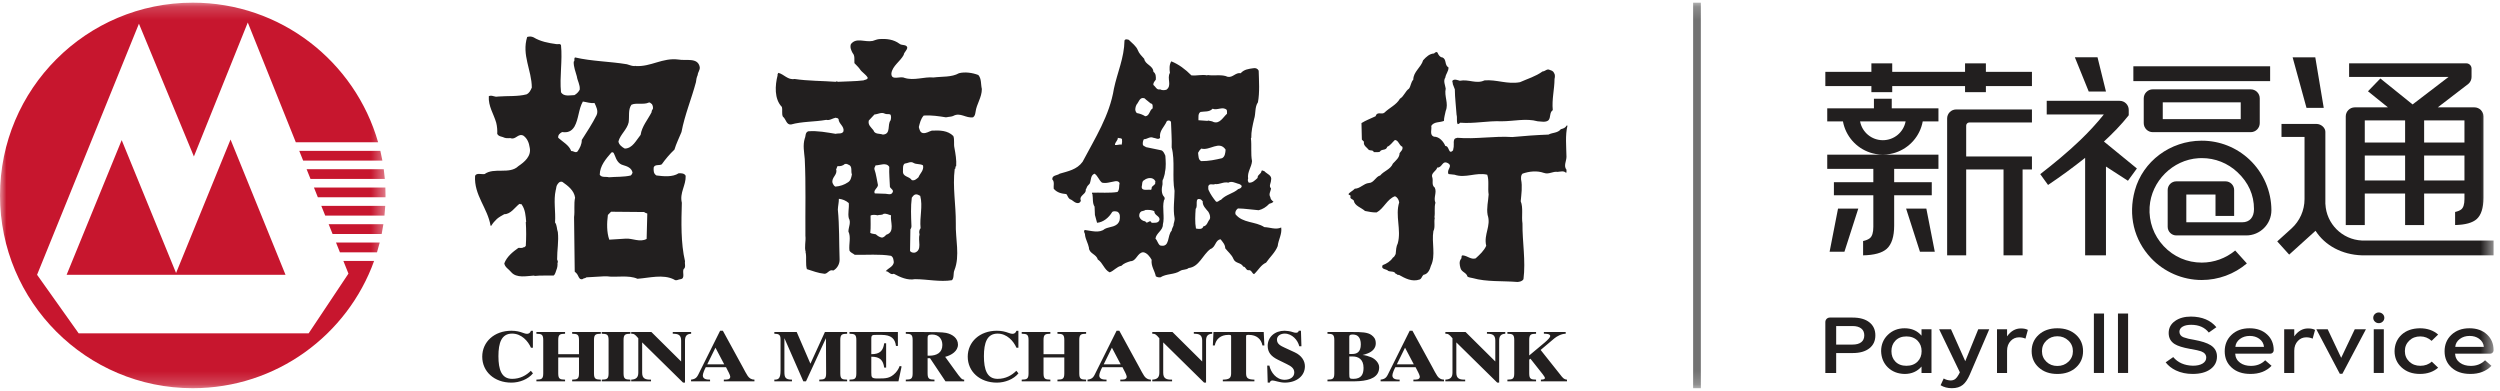
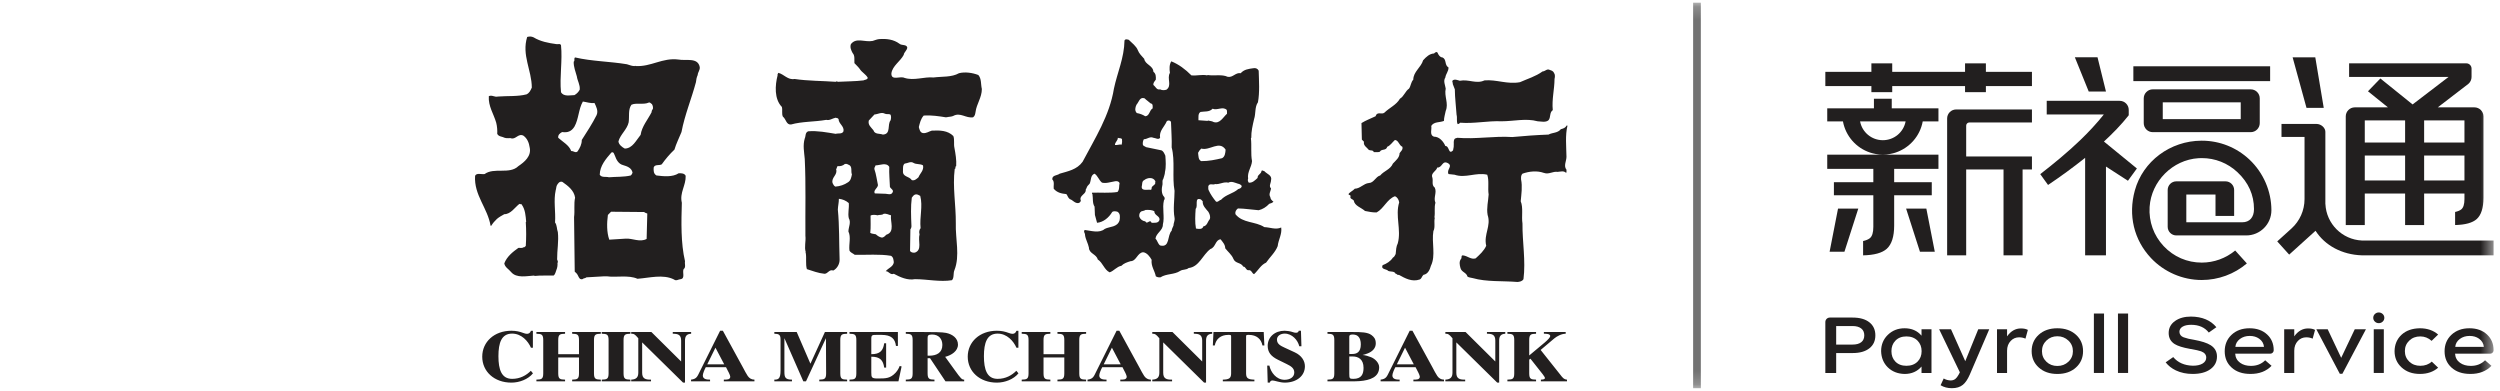
<svg xmlns="http://www.w3.org/2000/svg" xmlns:xlink="http://www.w3.org/1999/xlink" width="192px" height="30px" viewBox="0 0 192 30" version="1.1">
  <title>logo_black</title>
  <defs>
    <polygon id="path-1" points="8.21917808e-05 0.186 29.609 0.186 29.609 29.795 8.21917808e-05 29.795" />
    <polygon id="path-3" points="0 29.795 191.507 29.795 191.507 0.186 0 0.186" />
  </defs>
  <g id="初定稿" stroke="none" stroke-width="1" fill="none" fill-rule="evenodd">
    <g id="标准版本" transform="translate(-360, -18)">
      <g id="导航-白" transform="translate(360, 17)">
        <g id="logo_black" transform="translate(-0, 1.019)">
          <g transform="translate(0, 0)">
            <g id="编组" transform="translate(0, 0)">
              <mask id="mask-2" fill="white">
                <use xlink:href="#path-1" />
              </mask>
              <g id="Clip-2" />
-               <path d="M9.346,10.742 L5.117,21.084 L21.927,21.084 L17.706,10.697 L13.522,20.948 L9.346,10.742 Z M25.806,18.609 L29.163,18.609 C29.1,18.862 29.03,19.112 28.954,19.359 L26.106,19.359 L25.806,18.609 Z M25.241,17.2 L29.445,17.2 C29.407,17.453 29.363,17.703 29.313,17.95 L25.541,17.95 L25.241,17.2 Z M24.676,15.792 L29.587,15.792 C29.574,16.043 29.554,16.294 29.528,16.54 L24.977,16.54 L24.676,15.792 Z M24.111,14.384 L29.597,14.384 C29.604,14.585 29.609,14.787 29.609,14.99 L29.608,15.132 L24.411,15.132 L24.111,14.384 Z M23.547,12.975 L29.473,12.975 C29.507,13.223 29.534,13.473 29.555,13.724 L23.847,13.724 L23.547,12.975 Z M22.982,11.567 L29.211,11.567 C29.269,11.814 29.322,12.064 29.368,12.315 L23.282,12.315 L22.982,11.567 Z M8.21917808e-05,14.99 C8.21917808e-05,6.814 6.628,0.186 14.805,0.186 C21.565,0.186 27.266,4.716 29.039,10.907 L22.718,10.907 L19.03,1.709 L14.891,11.998 L10.67,1.801 L2.847,21.084 L6.04,25.579 L23.705,25.579 L26.761,20.994 L26.37,20.019 L28.733,20.019 C26.675,25.718 21.216,29.795 14.805,29.795 C6.628,29.795 8.21917808e-05,23.167 8.21917808e-05,14.99 L8.21917808e-05,14.99 Z" id="Fill-1" fill="#C7162E" mask="url(#mask-2)" />
            </g>
            <path d="M42.735,3.37 C42.854,3.399 43.017,3.301 43.085,3.451 C43.209,4.639 42.967,5.88 43.085,7.061 C43.288,7.424 43.772,7.291 44.116,7.286 C44.291,7.188 44.426,7.05 44.522,6.872 C44.562,6.482 44.347,6.2 44.302,5.85 C44.206,5.478 44.049,5.139 44.06,4.72 C44.178,4.644 44.049,4.467 44.167,4.392 C45.44,4.691 46.838,4.697 48.145,4.915 C48.326,4.96 48.489,5.047 48.686,5.053 C48.754,5.081 48.765,4.995 48.821,5.053 C50.005,5.122 50.872,4.398 52.095,4.553 C52.676,4.668 53.594,4.364 53.741,5.133 C53.769,5.374 53.594,5.517 53.583,5.741 C53.504,5.914 53.465,6.097 53.448,6.293 C53.104,7.579 52.591,8.795 52.338,10.122 C52.157,10.575 51.932,11.006 51.797,11.471 C51.436,11.81 51.104,12.206 50.822,12.602 C50.625,12.716 50.287,12.579 50.202,12.848 C50.191,13.09 50.185,13.319 50.416,13.457 C50.968,13.526 51.656,13.595 52.118,13.29 C52.332,13.273 52.58,13.296 52.659,13.486 C52.687,14.226 52.18,14.777 52.365,15.552 C52.321,17.034 52.282,18.647 52.608,20.041 C52.569,20.243 52.699,20.513 52.501,20.651 C52.388,20.892 52.636,21.357 52.282,21.42 C52.112,21.424 51.932,21.586 51.769,21.448 C50.929,21.018 49.858,21.328 48.957,21.391 C48.275,21.081 47.3,21.306 46.602,21.201 C46.568,21.213 46.477,21.19 46.416,21.201 L45.035,21.281 C44.95,21.368 44.815,21.334 44.736,21.42 C44.437,21.501 44.437,21.098 44.251,20.949 L44.139,20.841 L44.088,16.654 C44.156,16.173 44.06,15.627 44.167,15.162 C44.088,14.606 43.632,14.261 43.192,13.951 C42.978,13.871 42.837,14.082 42.764,14.226 C42.713,14.336 42.719,14.473 42.679,14.588 C42.499,15.38 42.685,16.225 42.628,17.068 C42.787,17.274 42.753,17.567 42.843,17.809 C42.922,18.515 42.781,19.192 42.787,19.904 C42.815,19.984 42.883,20.094 42.815,20.18 C42.831,20.34 42.803,20.546 42.735,20.702 C42.668,20.851 42.662,21.029 42.516,21.144 C42.065,21.156 41.53,21.121 41.056,21.174 L41.029,21.144 C40.454,21.174 39.67,21.374 39.248,20.869 C39.073,20.651 38.775,20.507 38.73,20.208 C38.926,19.692 39.372,19.33 39.811,19.02 C39.941,19.003 40.099,19.066 40.194,18.969 C40.284,19.014 40.313,18.893 40.38,18.881 C40.42,18.285 40.42,17.636 40.38,17.04 L40.409,17.011 C40.369,16.552 40.341,16.087 40.082,15.713 C40.053,15.61 39.941,15.696 39.896,15.633 C39.535,15.914 39.225,16.431 38.73,16.431 C38.538,16.54 38.34,16.642 38.166,16.792 C37.991,16.954 37.845,17.125 37.732,17.316 L37.675,17.316 C37.456,15.966 36.391,14.967 36.486,13.486 C36.6,13.233 36.971,13.388 37.219,13.348 C37.946,12.814 39.135,13.399 39.811,12.739 C40.273,12.429 40.831,11.97 40.679,11.304 C40.628,10.954 40.499,10.615 40.194,10.397 C39.794,10.196 39.597,10.742 39.219,10.592 C39.101,10.58 38.893,10.615 38.757,10.563 C38.572,10.46 38.301,10.489 38.188,10.26 C38.205,9.99 38.177,9.674 38.109,9.405 C37.918,8.727 37.49,8.147 37.541,7.366 C37.794,7.251 37.98,7.464 38.245,7.395 C38.977,7.337 39.755,7.406 40.437,7.228 C40.668,7.114 40.747,6.924 40.843,6.706 C40.837,5.363 40.053,4.209 40.487,2.82 C40.668,2.768 40.814,2.774 40.977,2.848 C41.502,3.17 42.111,3.284 42.735,3.37 L42.735,3.37 Z M69.079,3.341 C69.254,3.491 69.609,3.376 69.677,3.618 C69.677,3.847 69.428,3.979 69.405,4.197 C69.147,4.691 68.544,5.035 68.46,5.604 C68.425,6.217 69.141,5.798 69.457,5.96 C70.207,6.2 70.955,5.862 71.699,5.931 C72.359,5.845 73.085,5.925 73.649,5.604 C74.111,5.483 74.691,5.569 75.136,5.741 C75.39,6.029 75.317,6.459 75.406,6.815 C75.406,7.475 75.001,7.958 74.922,8.577 C74.895,8.733 74.878,8.887 74.731,8.991 C74.179,9.077 73.756,8.588 73.215,8.881 C73.103,8.939 72.961,8.939 72.838,8.962 C72.809,8.962 72.776,8.956 72.759,8.991 C72.724,8.921 72.697,9.025 72.646,8.991 C72.099,8.904 71.547,8.818 70.944,8.853 C70.712,9.106 70.646,9.422 70.566,9.737 C70.612,9.921 70.662,10.167 70.888,10.202 C71.152,10.231 71.339,10.075 71.564,10.013 C72.184,9.984 72.781,9.995 73.215,10.426 C73.322,10.695 73.232,11.046 73.3,11.333 C73.383,11.787 73.468,12.269 73.435,12.739 C73.316,12.78 73.44,12.923 73.322,12.958 C73.148,14.33 73.418,15.713 73.406,17.12 C73.368,18.325 73.74,19.628 73.3,20.731 C73.192,20.972 73.294,21.323 73.108,21.501 C72.189,21.65 71.226,21.424 70.267,21.42 C69.694,21.528 69.135,21.27 68.645,21.007 C68.363,21.127 68.262,20.799 68.025,20.811 C68.205,20.569 68.606,20.472 68.645,20.121 C68.616,19.944 68.623,19.744 68.431,19.628 C67.552,19.479 66.571,19.571 65.641,19.548 C65.506,19.432 65.32,19.394 65.236,19.216 C65.18,18.711 65.371,18.199 65.157,17.756 C65.168,17.413 65.377,17.057 65.186,16.735 C65.101,16.35 65.224,15.983 65.186,15.576 C64.965,15.386 64.712,15.278 64.425,15.248 C64.431,15.501 64.357,15.794 64.346,16.076 C64.469,17.316 64.436,18.623 64.481,19.904 C64.492,20.26 64.289,20.603 63.996,20.759 C63.686,20.639 63.579,21.012 63.32,21.007 C62.835,20.961 62.407,20.788 61.968,20.651 C61.855,20.271 61.951,19.807 61.883,19.411 L61.855,19.382 L61.883,19.353 C61.753,18.946 61.906,18.526 61.855,18.084 C61.838,16.121 61.9,14.157 61.805,12.188 C61.759,11.649 61.647,11.144 61.805,10.615 C61.894,10.437 61.821,10.156 62.075,10.064 C62.796,10.007 63.495,10.151 64.182,10.26 C64.385,10.196 64.673,10.3 64.78,10.064 C64.852,9.668 64.408,9.49 64.402,9.129 C64.352,9.031 64.255,9.06 64.182,9.02 C63.934,9.066 63.714,9.255 63.455,9.186 C62.565,9.346 61.602,9.301 60.75,9.542 C60.379,9.576 60.373,9.123 60.125,8.939 C60.018,8.721 60.114,8.422 60.046,8.192 C59.454,7.584 59.522,6.533 59.719,5.77 C59.702,5.689 59.742,5.632 59.776,5.575 C60.209,5.678 60.503,6.143 61.021,6.046 C62.041,6.2 63.162,6.189 64.182,6.264 C64.222,6.217 64.306,6.229 64.346,6.264 C65.004,6.224 65.676,6.235 66.317,6.155 C66.431,6.086 66.599,6.126 66.645,5.96 C66.504,5.678 66.188,5.546 66.024,5.271 C65.912,5.116 65.754,4.977 65.619,4.829 C65.602,4.564 65.67,4.255 65.484,4.059 C65.377,3.858 65.259,3.623 65.349,3.37 C65.766,2.831 66.413,3.244 67.021,3.124 C67.185,3.077 67.332,3.003 67.513,2.985 C68.105,2.94 68.639,3.014 69.079,3.341 L69.079,3.341 Z M87.388,3.841 C87.477,4.088 87.691,4.289 87.877,4.501 C87.945,4.949 88.553,5.001 88.582,5.494 C88.778,5.638 88.778,5.862 88.767,6.097 C88.677,6.224 88.553,6.339 88.582,6.51 C88.767,6.648 88.824,6.906 89.094,6.844 C89.252,6.924 89.41,6.918 89.579,6.872 C90.035,6.551 89.596,6.006 89.85,5.575 C89.804,5.282 89.798,4.932 89.956,4.691 C90.525,4.92 91.033,5.299 91.5,5.77 C91.956,5.81 92.312,5.684 92.718,5.77 L92.745,5.741 C93.241,5.827 93.839,5.667 94.284,5.88 C94.689,5.96 94.886,5.529 95.286,5.604 C95.547,5.305 95.906,5.271 96.262,5.219 C96.436,5.185 96.594,5.253 96.667,5.409 C96.689,6.2 96.752,7.079 96.61,7.837 C96.353,8.198 96.454,8.716 96.313,9.129 C96.206,9.593 96.087,10.081 96.099,10.563 L96.07,10.592 C96.139,11.161 96.048,11.799 96.155,12.355 C96.12,12.831 95.777,13.181 95.856,13.703 C95.805,13.813 95.844,13.922 95.906,14.008 C96.194,14.037 96.38,13.831 96.583,13.647 C96.56,13.399 96.854,13.354 96.881,13.124 C96.915,13.004 97.028,13.124 97.1,13.124 C97.298,13.354 97.726,13.434 97.614,13.842 C97.608,14.042 97.428,14.273 97.614,14.45 C97.597,14.669 97.411,14.887 97.558,15.111 C97.574,15.282 97.682,15.386 97.8,15.467 C97.716,15.576 97.591,15.594 97.479,15.633 C97.242,15.886 96.972,16.052 96.667,16.126 C96.139,16.087 95.586,15.994 95.073,15.989 C94.926,16.103 94.843,16.242 94.882,16.431 C95.444,17.137 96.408,16.97 97.1,17.424 C97.53,17.436 97.981,17.647 98.397,17.453 C98.471,17.964 98.179,18.388 98.127,18.881 C97.946,19.359 97.513,19.744 97.236,20.151 C96.831,20.329 96.65,20.725 96.313,21.035 C96.155,20.995 96.12,20.702 95.906,20.731 C95.686,20.771 95.686,20.449 95.479,20.455 C95.304,20.117 94.87,20.243 94.718,19.847 C94.6,19.548 94.284,19.295 94.097,19.049 C94.097,18.767 93.906,18.572 93.743,18.36 C93.326,18.4 93.376,18.969 92.96,19.106 C92.362,19.548 92.097,20.478 91.286,20.565 C91.106,20.725 90.83,20.656 90.633,20.788 C90.188,21.087 89.573,20.984 89.122,21.281 C88.987,21.293 88.869,21.27 88.767,21.201 C88.682,20.765 88.385,20.426 88.446,19.933 C88.317,19.698 88.08,19.382 87.793,19.353 C87.342,19.388 87.285,20.037 86.823,20.041 C86.57,20.121 86.316,20.197 86.119,20.397 C85.776,20.449 85.544,20.788 85.222,20.897 C84.794,20.692 84.711,20.169 84.304,19.904 C84.208,19.496 83.634,19.462 83.629,18.997 C83.561,18.658 83.375,18.377 83.33,18.033 C83.346,17.878 83.178,17.786 83.307,17.642 C83.786,17.7 84.434,17.918 84.845,17.562 C85.234,17.361 85.81,17.453 85.984,16.902 C86.018,16.677 86.057,16.385 85.82,16.242 C85.702,16.207 85.516,16.173 85.415,16.265 C85.161,16.695 84.732,17.051 84.254,17.091 C84.198,16.891 84.141,16.689 84.09,16.488 L84.063,15.851 C83.887,15.587 83.955,15.208 83.899,14.887 C83.848,14.869 83.882,14.817 83.87,14.777 C84.49,14.76 85.206,14.823 85.82,14.726 C85.995,14.542 85.928,14.267 85.984,14.037 C85.854,13.768 85.477,13.957 85.251,13.979 C85.06,14.025 84.829,14.06 84.632,14.008 C84.383,13.801 84.322,13.492 84.063,13.319 C83.735,13.44 83.809,13.831 83.685,14.088 C83.577,14.198 83.465,14.301 83.442,14.45 C83.375,14.485 83.392,14.553 83.386,14.611 C83.369,14.916 82.856,15.008 83.008,15.386 C83.002,15.472 82.906,15.57 82.817,15.576 C82.546,15.61 82.377,15.328 82.169,15.278 C82.017,15.173 82,15.013 81.898,14.887 C81.533,14.852 81.182,14.783 80.924,14.473 C80.895,14.267 81.008,13.934 80.817,13.762 C80.788,13.423 81.194,13.469 81.386,13.319 C82.017,13.13 82.704,13.015 83.143,12.407 C84.096,10.598 85.218,8.858 85.55,6.786 C85.81,5.552 86.339,4.432 86.361,3.095 C86.418,2.951 86.592,3.014 86.688,3.038 C86.93,3.278 87.268,3.525 87.388,3.841 L87.388,3.841 Z M110.782,4.392 C111.121,4.547 110.919,4.977 111.245,5.162 C111.256,5.461 111.036,5.655 111.003,5.931 C110.822,6.196 110.992,6.516 111.031,6.786 C110.901,7.377 111.272,7.923 111.031,8.497 C110.986,8.755 110.896,8.991 110.896,9.266 C110.574,9.405 110.134,9.306 109.92,9.651 C109.983,9.898 109.758,10.357 110.134,10.478 C110.546,10.472 110.869,10.868 111.003,11.195 C111.324,11.178 111.228,11.907 111.594,11.528 C111.64,11.367 111.662,11.155 111.651,11.006 C111.644,10.891 111.64,10.685 111.758,10.615 L111.921,10.563 C113.352,10.685 114.721,10.414 116.143,10.506 C117.06,10.42 117.985,10.351 118.925,10.317 C119.23,10.151 119.624,10.213 119.872,9.904 C120.058,9.852 120.226,9.806 120.305,9.628 L120.384,9.628 C120.199,10.357 120.294,11.241 120.305,12.022 C120.305,12.355 120.064,12.716 120.305,13.015 C120.294,13.096 120.328,13.199 120.278,13.261 C120.098,13.072 119.861,13.164 119.629,13.181 C119.246,13.124 118.959,13.399 118.575,13.261 C118.041,13.072 117.443,13.136 116.926,13.319 C116.806,13.434 116.812,13.595 116.818,13.762 C116.931,14.301 116.84,14.898 116.791,15.438 C116.998,15.937 116.84,16.598 116.926,17.148 C116.913,18.589 117.184,19.979 117.003,21.42 C116.897,21.597 116.716,21.615 116.548,21.637 C115.398,21.54 114.176,21.644 113.11,21.34 C112.975,21.298 112.822,21.306 112.703,21.224 C112.62,20.897 112.253,20.897 112.163,20.565 C112.101,20.329 112.04,20.053 112.221,19.847 C112.282,19.749 112.186,19.565 112.383,19.599 C112.71,19.639 112.975,19.933 113.33,19.824 C113.656,19.525 113.966,19.244 114.141,18.859 C113.933,17.964 114.535,17.344 114.249,16.488 C114.153,15.948 114.3,15.438 114.328,14.916 C114.249,14.427 114.379,13.853 114.22,13.399 C113.364,13.193 112.558,13.692 111.708,13.399 L111.245,13.348 C111.071,13.004 111.594,12.751 111.216,12.522 C110.749,12.251 110.782,12.877 110.378,12.848 C110.327,13.107 109.87,13.273 109.999,13.595 C110.09,13.882 109.916,14.181 110.192,14.393 C110.371,14.777 110.067,15.162 110.242,15.552 C110.134,15.926 110.231,16.287 110.163,16.677 L110.192,16.707 C110.113,17.034 110.242,17.436 110.084,17.729 C109.937,18.618 110.282,19.611 109.893,20.397 C109.814,20.692 109.662,21.035 109.324,21.087 C109.193,21.197 109.193,21.38 109.025,21.448 C108.433,21.65 107.904,21.351 107.43,21.087 C107.318,21.144 107.284,20.995 107.187,21.007 C107.081,20.782 106.805,20.869 106.619,20.788 C106.484,20.622 106.027,20.692 106.185,20.346 C106.484,20.237 106.794,20.048 106.975,19.766 C107.064,19.732 107.143,19.594 107.187,19.491 C107.216,19.204 107.222,18.911 107.351,18.664 C107.633,17.619 107.137,16.552 107.458,15.524 C107.43,15.335 107.328,15.128 107.131,15.053 C106.534,15.266 106.269,16.006 105.729,16.293 C105.407,16.31 105.125,16.236 104.833,16.184 C104.545,15.92 104.032,15.794 103.971,15.386 C103.875,15.248 103.633,15.266 103.729,15.025 C103.689,14.939 103.576,14.973 103.564,14.887 C103.666,14.726 103.903,14.639 104.049,14.473 C104.466,14.468 104.725,14.071 105.131,14.037 C105.519,14.025 105.643,13.549 105.999,13.457 C106.298,13.096 106.783,13.004 106.975,12.544 C107.2,12.303 107.487,12.085 107.487,11.747 C107.571,11.609 107.774,11.477 107.7,11.252 C107.43,11.132 107.425,10.764 107.131,10.73 C106.935,10.902 106.771,11.167 106.54,11.252 C106.455,11.58 106.09,11.391 105.971,11.637 C105.835,11.689 105.66,11.654 105.508,11.666 C105.458,11.488 105.255,11.557 105.131,11.499 C104.995,11.315 104.68,11.161 104.753,10.868 L104.591,10.702 L104.561,9.433 C104.911,9.215 105.284,9.083 105.643,8.91 C105.762,8.508 106.117,8.807 106.32,8.635 C106.709,8.251 107.239,8.044 107.515,7.561 C107.825,7.383 107.926,6.976 108.214,6.786 C108.36,6.574 108.354,6.293 108.541,6.097 C108.541,5.494 109.143,5.15 109.295,4.611 C109.537,4.341 109.791,4.105 110.134,4.088 C110.209,4.025 110.315,3.91 110.406,4.031 C110.456,4.186 110.609,4.392 110.782,4.392 L110.782,4.392 Z M119.36,5.604 C119.443,5.718 119.421,5.914 119.388,6.046 C119.382,6.861 119.174,7.59 119.253,8.439 C118.981,8.629 119.117,8.991 118.925,9.215 C118.711,9.405 118.351,9.306 118.085,9.295 C117.202,9.048 116.249,9.295 115.329,9.295 C114.232,9.249 113.251,9.49 112.134,9.405 C112.084,9.473 112.023,9.508 111.949,9.513 C111.841,9.312 111.932,9.02 111.865,8.801 C111.826,8.147 111.735,7.51 111.731,6.844 C111.679,6.706 111.623,6.568 111.572,6.43 C111.594,6.333 111.515,6.276 111.544,6.184 C111.696,6.017 111.939,6.137 112.114,6.184 C112.794,6.046 113.387,6.453 114.006,6.155 C114.936,6.074 115.764,6.476 116.734,6.293 C117.32,6.029 117.933,5.856 118.469,5.467 C118.671,5.467 118.812,5.225 119.032,5.356 C119.174,5.397 119.298,5.448 119.36,5.604 L119.36,5.604 Z M88.446,7.946 C88.564,8.026 88.514,8.181 88.525,8.302 C88.265,8.451 88.294,8.887 87.956,8.91 C87.758,8.784 87.539,8.704 87.308,8.664 C87.128,8.48 87.184,8.233 87.28,8.026 C87.454,7.843 87.527,7.395 87.905,7.533 C88.063,7.693 88.198,7.762 88.362,7.917 L88.446,7.946 Z M45.655,7.888 C45.79,8.169 45.965,8.497 45.818,8.824 C45.491,9.479 45.08,10.098 44.68,10.73 C44.685,11.069 44.533,11.344 44.358,11.609 C44.201,11.758 44.043,11.563 43.868,11.58 C43.705,11.126 43.215,10.874 42.871,10.563 C42.843,10.34 43,10.213 43.17,10.122 C43.592,10.185 43.886,10.075 44.116,9.708 C44.449,9.117 44.426,8.371 44.764,7.779 C45.063,7.819 45.356,7.935 45.655,7.888 L45.655,7.888 Z M50.067,7.975 C50.129,8.078 50.162,8.192 50.146,8.331 C50.084,8.411 50.044,8.502 50.039,8.606 C49.745,9.18 49.295,9.685 49.199,10.34 C48.861,10.747 48.579,11.384 47.982,11.391 C47.785,11.292 47.514,11.081 47.497,10.839 C47.638,10.306 48.162,9.927 48.281,9.375 C48.348,8.927 48.224,8.394 48.494,8.026 C48.867,7.849 49.43,8.044 49.819,7.86 C49.937,7.819 49.983,7.935 50.067,7.975 L50.067,7.975 Z M94.205,8.411 C94.255,8.497 94.222,8.618 94.234,8.716 C93.929,8.991 93.676,9.513 93.202,9.352 C93.078,9.272 92.914,9.278 92.774,9.237 L92.745,9.266 L92.041,9.215 C92.053,9.02 91.985,8.698 92.205,8.577 C92.487,8.526 92.892,8.6 93.123,8.331 C93.501,8.48 93.879,8.136 94.205,8.411 L94.205,8.411 Z M68.375,8.773 C68.465,8.887 68.431,9.083 68.402,9.215 C68.121,9.548 68.454,10.282 67.806,10.317 C67.558,10.22 67.18,10.317 67.079,9.984 C66.904,9.76 66.639,9.576 66.724,9.237 L67.158,8.773 C67.428,8.755 67.698,8.566 67.968,8.716 C68.087,8.773 68.256,8.716 68.375,8.773 L68.375,8.773 Z M89.934,9.375 C89.951,10.024 90.007,10.679 89.984,11.304 C90.261,12.332 90.007,13.578 90.205,14.639 C90.205,15.294 90.08,16.035 90.205,16.707 C90.244,16.935 90.126,17.102 90.12,17.316 C90.074,17.441 89.99,17.556 89.984,17.7 C89.629,18.049 89.877,19.031 89.094,18.831 C88.919,18.704 88.897,18.463 88.74,18.308 C88.79,17.883 89.32,17.677 89.308,17.229 C89.461,16.626 89.241,15.966 89.393,15.357 C89.461,15.301 89.461,15.179 89.415,15.111 C89.173,14.875 89.207,14.45 89.28,14.146 C89.297,14.008 89.241,13.836 89.337,13.733 C89.382,13.549 89.466,13.382 89.471,13.181 C89.562,12.803 89.528,12.338 89.499,11.942 C89.426,11.787 89.37,11.609 89.201,11.528 C88.807,11.442 88.406,11.362 88.012,11.281 C87.933,11.207 87.804,11.212 87.77,11.086 C87.752,10.931 87.781,10.793 87.849,10.673 C88.109,10.679 88.3,10.437 88.582,10.563 C88.745,10.575 88.977,10.742 89.094,10.563 C89.004,10.03 89.432,9.72 89.607,9.295 C89.698,9.197 89.922,9.226 89.934,9.375 L89.934,9.375 Z M86.169,10.673 C86.186,10.833 86.181,10.937 86.147,11.086 C85.955,11.052 85.787,11.149 85.629,11.115 C85.623,10.896 85.86,10.782 85.849,10.563 C85.944,10.621 86.096,10.552 86.169,10.673 L86.169,10.673 Z M94.126,11.471 C94.109,11.729 94.076,12.016 93.855,12.13 C93.337,12.251 92.824,12.361 92.255,12.355 C92.018,12.257 92.047,11.953 92.012,11.717 C92.07,11.597 92.149,11.488 92.255,11.391 C92.914,11.58 93.636,10.742 94.126,11.471 L94.126,11.471 Z M47.226,11.942 C47.334,12.246 47.503,12.573 47.847,12.659 C48.151,12.751 48.5,12.86 48.579,13.233 C48.562,13.319 48.517,13.394 48.444,13.457 C47.92,13.583 47.323,13.549 46.764,13.595 C46.534,13.526 46.201,13.641 46.06,13.399 C46.072,12.711 46.534,12.183 46.956,11.694 C47.148,11.609 47.165,11.844 47.226,11.942 L47.226,11.942 Z M70.888,12.682 C70.972,13.072 70.657,13.29 70.539,13.595 C70.392,13.727 70.223,13.882 70.026,13.813 C69.812,13.492 69.305,13.589 69.349,13.096 C69.355,12.9 69.322,12.654 69.484,12.544 C69.71,12.526 69.935,12.344 70.161,12.493 C70.375,12.625 70.679,12.544 70.888,12.682 L70.888,12.682 Z M65.264,12.682 C65.462,12.854 65.332,13.164 65.428,13.371 C65.377,13.618 65.338,13.848 65.129,13.979 C64.842,14.175 64.52,14.284 64.154,14.313 C64.047,14.261 63.985,14.14 63.94,14.037 C63.827,13.589 64.362,13.423 64.21,12.958 C64.312,12.906 64.233,12.785 64.346,12.739 C64.526,12.762 64.74,12.711 64.887,12.573 C65.044,12.538 65.146,12.625 65.264,12.682 L65.264,12.682 Z M68.296,12.797 C68.273,13.325 68.329,13.824 68.346,14.336 C68.408,14.485 68.679,14.577 68.539,14.777 C68.431,14.973 68.177,14.875 68.025,14.863 L67.185,14.835 C67.044,14.6 67.405,14.433 67.428,14.198 C67.338,13.796 67.293,13.371 67.158,12.987 C67.123,12.86 67.214,12.785 67.243,12.682 C67.575,12.682 68.07,12.424 68.296,12.797 L68.296,12.797 Z M88.717,13.871 C88.705,13.905 88.778,13.951 88.717,13.979 C88.784,14.175 88.502,14.215 88.446,14.393 C88.441,14.456 88.458,14.524 88.39,14.559 C88.142,14.519 87.657,14.68 87.685,14.313 C87.736,14.14 87.679,13.899 87.877,13.813 C88.109,13.623 88.542,13.561 88.717,13.871 L88.717,13.871 Z M95.364,14.256 C95.36,14.421 95.231,14.461 95.096,14.501 C94.689,14.863 94.155,14.91 93.771,15.328 C93.636,15.345 93.563,15.524 93.393,15.467 C93.175,15.202 92.965,14.904 92.824,14.588 C92.774,14.501 92.807,14.381 92.797,14.284 C92.886,14.019 93.156,14.215 93.314,14.117 C93.686,14.163 93.945,13.922 94.34,14.008 C94.583,13.871 94.843,14.019 95.073,14.088 C95.186,14.106 95.286,14.157 95.364,14.256 L95.364,14.256 Z M70.674,15.025 C70.888,15.833 70.612,16.642 70.702,17.505 C70.595,17.625 70.566,17.82 70.623,17.975 C70.477,18.468 70.849,19.17 70.267,19.382 C70.115,19.399 69.958,19.376 69.891,19.244 L69.918,17.59 C69.986,17.505 70.009,17.401 69.997,17.286 C69.969,16.598 69.935,15.833 70.026,15.162 C70.087,15.071 70.184,14.944 70.296,14.916 C70.454,14.881 70.556,14.967 70.674,15.025 L70.674,15.025 Z M92.368,15.438 C92.34,15.776 92.61,16.017 92.797,16.242 C92.886,16.385 92.988,16.608 92.909,16.815 C92.745,17 92.706,17.332 92.419,17.366 C92.34,17.63 92.041,17.562 91.85,17.533 C91.76,17.062 91.794,16.505 91.827,16.017 C92.041,15.817 91.692,15.093 92.233,15.301 L92.368,15.438 Z M88.66,16.213 C88.632,16.534 89.145,16.575 89.037,16.902 C88.936,17.137 88.666,17.085 88.446,17.091 C88.3,16.764 88.119,17.27 87.956,16.981 C87.752,16.958 87.573,16.827 87.5,16.626 C87.471,16.453 87.523,16.293 87.657,16.213 C87.77,16.184 87.889,16.16 87.984,16.103 C88.227,16.098 88.469,16.092 88.66,16.213 L88.66,16.213 Z M49.47,16.265 C49.543,16.327 49.628,16.35 49.712,16.38 L49.661,18.331 C49.142,18.612 48.579,18.274 48.061,18.308 L46.793,18.388 C46.59,17.826 46.602,17.102 46.686,16.488 L46.928,16.242 L49.47,16.265 Z M68.431,16.517 C68.352,16.97 68.763,17.797 68.076,18.004 C67.968,18.095 67.873,18.245 67.698,18.222 C67.535,18.187 67.395,18.095 67.264,17.975 C67.123,17.935 66.961,17.946 66.836,17.867 C66.888,17.441 66.854,16.947 66.859,16.54 C67.006,16.449 67.243,16.482 67.399,16.517 C67.513,16.46 67.738,16.523 67.862,16.402 C68.087,16.362 68.24,16.476 68.431,16.517 L68.431,16.517 Z" id="Fill-3" fill="#221F1F" />
            <path d="M41.196,29.269 L43.397,29.269 L43.397,29.137 C43.014,29.126 42.872,29.1 42.872,28.654 L42.872,27.435 L44.467,27.435 L44.467,28.654 C44.467,29.1 44.325,29.126 43.942,29.137 L43.942,29.269 L46.143,29.269 L46.143,29.137 C45.76,29.126 45.618,29.1 45.618,28.654 L45.618,26.096 C45.618,25.651 45.76,25.623 46.143,25.612 L46.143,25.481 L43.942,25.481 L43.942,25.612 C44.325,25.623 44.467,25.651 44.467,26.096 L44.467,27.183 L42.872,27.183 L42.872,26.096 C42.872,25.651 43.014,25.623 43.397,25.612 L43.397,25.481 L41.196,25.481 L41.196,25.612 C41.579,25.623 41.721,25.651 41.721,26.096 L41.721,28.654 C41.721,29.1 41.579,29.126 41.196,29.137 L41.196,29.269 Z M46.214,29.269 L48.415,29.269 L48.415,29.137 C48.032,29.126 47.889,29.1 47.889,28.654 L47.889,26.096 C47.889,25.651 48.032,25.623 48.415,25.612 L48.415,25.481 L46.214,25.481 L46.214,25.612 C46.597,25.623 46.739,25.651 46.739,26.096 L46.739,28.654 C46.739,29.1 46.597,29.126 46.214,29.137 L46.214,29.269 Z M48.477,29.269 L49.998,29.269 L49.998,29.137 C49.59,29.143 49.318,29.077 49.318,28.615 L49.318,26.277 L52.46,29.367 L52.608,29.367 L52.608,26.134 C52.608,25.799 52.738,25.628 53.079,25.612 L53.079,25.481 L51.668,25.481 L51.668,25.612 C52.046,25.612 52.311,25.672 52.311,26.134 L52.311,27.743 L50.029,25.481 L48.477,25.481 L48.477,25.612 C48.675,25.618 48.737,25.618 49.021,25.959 L49.021,28.593 C49.021,28.939 48.885,29.12 48.477,29.137 L48.477,29.269 Z M53.073,29.269 L54.533,29.269 L54.533,29.137 C54.273,29.137 53.976,29.104 53.976,28.813 C53.976,28.664 54.125,28.324 54.205,28.181 L55.758,28.181 L55.838,28.34 C55.893,28.445 56.085,28.792 56.085,28.917 C56.085,29.017 56.011,29.087 55.93,29.11 C55.856,29.131 55.733,29.137 55.59,29.137 L55.59,29.269 L57.941,29.269 L57.941,29.137 C57.712,29.137 57.544,29.026 57.427,28.857 C57.31,28.687 57.205,28.472 57.05,28.188 L55.516,25.382 L55.305,25.382 L53.754,28.495 C53.562,28.874 53.519,29.087 53.073,29.137 L53.073,29.269 Z M54.316,27.963 L54.947,26.683 L55.621,27.963 L54.316,27.963 Z M59.469,29.269 L60.823,29.269 L60.823,29.137 C60.292,29.137 60.242,28.944 60.242,28.521 L60.242,25.952 L61.696,29.269 L61.9,29.269 L63.433,25.952 L63.446,28.654 C63.446,29.1 63.304,29.126 62.92,29.137 L62.92,29.269 L65.06,29.269 L65.06,29.137 C64.677,29.126 64.534,29.1 64.534,28.654 L64.534,26.096 C64.534,25.651 64.677,25.623 65.06,25.612 L65.06,25.481 L63.353,25.481 L62.24,27.913 L61.188,25.481 L59.469,25.481 L59.469,25.612 C59.779,25.623 59.946,25.656 59.946,26.035 L59.946,28.434 C59.946,29.077 59.772,29.137 59.469,29.137 L59.469,29.269 Z M65.241,29.269 L69.001,29.269 L69.243,28.122 L69.094,28.088 C69.07,28.171 68.958,28.423 68.779,28.61 C68.365,29.043 68.049,29.049 67.412,29.049 C66.941,29.049 66.916,28.977 66.916,28.578 L66.916,27.375 C67.597,27.375 67.826,27.655 67.907,28.215 L68.055,28.215 L68.055,26.343 L67.907,26.343 C67.826,26.902 67.597,27.183 66.916,27.183 L66.916,25.985 C66.916,25.712 66.998,25.7 67.301,25.7 L67.696,25.7 C68.45,25.7 68.741,25.991 68.81,26.551 L68.958,26.551 L68.958,25.481 L65.241,25.481 L65.241,25.612 C65.624,25.623 65.767,25.651 65.767,26.096 L65.767,28.654 C65.767,29.1 65.624,29.126 65.241,29.137 L65.241,29.269 Z M69.565,29.269 L71.767,29.269 L71.767,29.137 C71.384,29.126 71.24,29.1 71.24,28.654 L71.24,27.49 L71.427,27.49 L72.614,29.269 L74.049,29.269 L74.049,29.137 C73.962,29.137 73.9,29.12 73.801,29.022 C73.703,28.923 73.572,28.747 73.338,28.423 L72.589,27.386 C73.078,27.264 73.572,26.94 73.572,26.447 C73.572,25.959 73.158,25.651 72.658,25.547 C72.367,25.486 71.655,25.481 70.969,25.481 L69.565,25.481 L69.565,25.612 C69.948,25.623 70.091,25.651 70.091,26.096 L70.091,28.654 C70.091,29.1 69.948,29.126 69.565,29.137 L69.565,29.269 Z M71.24,25.969 C71.24,25.766 71.265,25.672 71.58,25.672 C72.107,25.672 72.373,26.018 72.373,26.474 C72.373,27.072 71.934,27.298 71.371,27.298 L71.24,27.298 L71.24,25.969 Z M78.213,25.388 L78.064,25.388 C77.996,25.568 77.878,25.618 77.755,25.618 C77.674,25.618 77.582,25.591 77.507,25.563 C77.166,25.437 76.932,25.388 76.56,25.382 C75.244,25.382 74.322,26.238 74.322,27.375 C74.322,28.512 75.244,29.367 76.56,29.367 C77.18,29.367 77.847,29.11 78.218,28.654 L78.054,28.457 C77.712,28.804 77.235,29.077 76.617,29.077 C75.8,29.077 75.565,28.363 75.565,27.336 C75.565,26.309 75.8,25.602 76.617,25.602 C77.334,25.602 77.84,26.172 78.064,26.688 L78.213,26.688 L78.213,25.388 Z M78.467,29.269 L80.668,29.269 L80.668,29.137 C80.285,29.126 80.143,29.1 80.143,28.654 L80.143,27.435 L81.739,27.435 L81.739,28.654 C81.739,29.1 81.595,29.126 81.212,29.137 L81.212,29.269 L83.414,29.269 L83.414,29.137 C83.031,29.126 82.888,29.1 82.888,28.654 L82.888,26.096 C82.888,25.651 83.031,25.623 83.414,25.612 L83.414,25.481 L81.212,25.481 L81.212,25.612 C81.595,25.623 81.739,25.651 81.739,26.096 L81.739,27.183 L80.143,27.183 L80.143,26.096 C80.143,25.651 80.285,25.623 80.668,25.612 L80.668,25.481 L78.467,25.481 L78.467,25.612 C78.85,25.623 78.992,25.651 78.992,26.096 L78.992,28.654 C78.992,29.1 78.85,29.126 78.467,29.137 L78.467,29.269 Z M83.521,29.269 L84.981,29.269 L84.981,29.137 C84.721,29.137 84.424,29.104 84.424,28.813 C84.424,28.664 84.572,28.324 84.654,28.181 L86.206,28.181 L86.286,28.34 C86.341,28.445 86.533,28.792 86.533,28.917 C86.533,29.017 86.459,29.087 86.379,29.11 C86.304,29.131 86.181,29.137 86.039,29.137 L86.039,29.269 L88.389,29.269 L88.389,29.137 C88.16,29.137 87.993,29.026 87.875,28.857 C87.758,28.687 87.653,28.472 87.498,28.188 L85.964,25.382 L85.754,25.382 L84.201,28.495 C84.01,28.874 83.967,29.087 83.521,29.137 L83.521,29.269 Z M84.764,27.963 L85.395,26.683 L86.07,27.963 L84.764,27.963 Z M88.495,29.269 L90.016,29.269 L90.016,29.137 C89.607,29.143 89.335,29.077 89.335,28.615 L89.335,26.277 L92.476,29.367 L92.625,29.367 L92.625,26.134 C92.625,25.799 92.755,25.628 93.095,25.612 L93.095,25.481 L91.685,25.481 L91.685,25.612 C92.063,25.612 92.328,25.672 92.328,26.134 L92.328,27.743 L90.047,25.481 L88.495,25.481 L88.495,25.612 C88.692,25.618 88.754,25.618 89.038,25.959 L89.038,28.593 C89.038,28.939 88.902,29.12 88.495,29.137 L88.495,29.269 Z M93.913,29.269 L96.338,29.269 L96.338,29.137 C95.873,29.126 95.7,29.043 95.7,28.66 L95.7,25.822 C95.7,25.7 95.737,25.7 95.917,25.7 C96.504,25.7 96.862,26.018 96.956,26.513 L97.104,26.513 L97.054,25.481 L93.195,25.481 L93.146,26.513 L93.294,26.513 C93.388,26.018 93.746,25.7 94.334,25.7 C94.513,25.7 94.55,25.7 94.55,25.822 L94.55,28.66 C94.55,29.043 94.377,29.126 93.913,29.137 L93.913,29.269 Z M97.359,29.367 L97.52,29.367 C97.55,29.263 97.601,29.202 97.737,29.202 C97.904,29.202 98.269,29.367 98.689,29.367 C99.586,29.356 100.217,28.851 100.217,28.11 C100.217,27.688 99.957,27.281 99.437,27.04 L98.651,26.677 C98.355,26.54 98.07,26.402 98.07,26.062 C98.07,25.771 98.349,25.602 98.664,25.602 C99.239,25.602 99.678,26.111 99.784,26.573 L99.95,26.573 L99.913,25.382 L99.74,25.382 C99.735,25.491 99.635,25.536 99.531,25.536 C99.455,25.536 99.376,25.519 99.32,25.497 C99.103,25.415 98.794,25.382 98.657,25.382 C97.897,25.382 97.359,25.871 97.359,26.54 C97.359,27.028 97.606,27.342 98.139,27.606 L98.819,27.94 C99.128,28.094 99.401,28.248 99.401,28.588 C99.401,28.95 99.066,29.149 98.657,29.149 C98.015,29.149 97.594,28.566 97.489,28.061 L97.322,28.061 L97.359,29.367 Z M103.625,27.358 L103.891,27.358 C104.312,27.358 104.72,27.567 104.72,28.232 C104.72,28.714 104.565,29.077 103.934,29.077 C103.656,29.077 103.625,29.049 103.625,28.693 L103.625,27.358 Z M103.625,25.838 C103.625,25.745 103.668,25.672 103.861,25.672 C103.954,25.672 104.139,25.679 104.263,25.777 C104.454,25.926 104.51,26.172 104.51,26.431 C104.51,27.046 104.175,27.166 103.866,27.166 L103.625,27.166 L103.625,25.838 Z M101.95,29.269 L103.7,29.269 C103.866,29.269 104.194,29.269 104.398,29.252 C105.245,29.187 105.92,28.935 105.92,28.188 C105.92,27.847 105.598,27.533 105.295,27.413 C105.085,27.331 104.868,27.264 104.646,27.244 C104.757,27.215 104.88,27.188 105.055,27.117 C105.413,26.969 105.66,26.716 105.66,26.353 C105.66,25.997 105.506,25.848 105.333,25.716 C105.041,25.491 104.517,25.481 103.934,25.481 L101.95,25.481 L101.95,25.612 C102.332,25.623 102.475,25.651 102.475,26.096 L102.475,28.654 C102.475,29.1 102.332,29.126 101.95,29.137 L101.95,29.269 Z M106.031,29.269 L107.492,29.269 L107.492,29.137 C107.232,29.137 106.935,29.104 106.935,28.813 C106.935,28.664 107.083,28.324 107.165,28.181 L108.716,28.181 L108.797,28.34 C108.853,28.445 109.043,28.792 109.043,28.917 C109.043,29.017 108.97,29.087 108.889,29.11 C108.816,29.131 108.692,29.137 108.549,29.137 L108.549,29.269 L110.899,29.269 L110.899,29.137 C110.67,29.137 110.504,29.026 110.386,28.857 C110.268,28.687 110.164,28.472 110.01,28.188 L108.476,25.382 L108.265,25.382 L106.713,28.495 C106.52,28.874 106.478,29.087 106.031,29.137 L106.031,29.269 Z M107.276,27.963 L107.907,26.683 L108.58,27.963 L107.276,27.963 Z M111.004,29.269 L112.526,29.269 L112.526,29.137 C112.118,29.143 111.846,29.077 111.846,28.615 L111.846,26.277 L114.987,29.367 L115.136,29.367 L115.136,26.134 C115.136,25.799 115.266,25.628 115.606,25.612 L115.606,25.481 L114.197,25.481 L114.197,25.612 C114.573,25.612 114.839,25.672 114.839,26.134 L114.839,27.743 L112.558,25.481 L111.004,25.481 L111.004,25.612 C111.203,25.618 111.264,25.618 111.55,25.959 L111.55,28.593 C111.55,28.939 111.413,29.12 111.004,29.137 L111.004,29.269 Z M115.768,29.269 L117.97,29.269 L117.97,29.137 C117.586,29.126 117.444,29.1 117.444,28.654 L117.444,27.601 L117.537,27.528 L118.482,28.725 C118.588,28.862 118.65,28.968 118.65,29.01 C118.65,29.126 118.464,29.131 118.34,29.137 L118.34,29.269 L120.345,29.269 L120.345,29.137 C120.097,29.126 119.973,28.939 119.844,28.774 L118.321,26.858 L119.373,25.969 C119.559,25.815 119.911,25.612 120.245,25.612 L120.245,25.481 L118.57,25.481 L118.57,25.612 C118.736,25.612 119.059,25.612 119.059,25.794 C119.059,25.877 118.885,26.078 118.625,26.294 L117.444,27.281 L117.444,26.096 C117.444,25.651 117.586,25.623 117.97,25.612 L117.97,25.481 L115.768,25.481 L115.768,25.612 C116.152,25.623 116.294,25.651 116.294,26.096 L116.294,28.654 C116.294,29.1 116.152,29.126 115.768,29.137 L115.768,29.269 Z M40.926,25.388 L40.778,25.388 C40.71,25.568 40.592,25.618 40.469,25.618 C40.388,25.618 40.296,25.591 40.221,25.563 C39.881,25.437 39.646,25.388 39.275,25.382 C37.957,25.382 37.036,26.238 37.036,27.375 C37.036,28.512 37.957,29.367 39.275,29.367 C39.894,29.367 40.561,29.11 40.932,28.654 L40.769,28.457 C40.427,28.804 39.949,29.077 39.331,29.077 C38.515,29.077 38.279,28.363 38.279,27.336 C38.279,26.309 38.515,25.602 39.331,25.602 C40.048,25.602 40.555,26.172 40.778,26.688 L40.926,26.688 L40.926,25.388 Z" id="Fill-5" fill="#221F1F" />
            <path d="M142.946,26.26 C142.791,26.383 142.569,26.444 142.279,26.444 L141.018,26.444 L141.018,25.021 L142.279,25.021 C142.565,25.021 142.787,25.085 142.946,25.211 C143.1,25.333 143.177,25.508 143.177,25.736 C143.177,25.963 143.1,26.138 142.946,26.26 M142.285,24.37 L140.528,24.37 C140.339,24.37 140.186,24.523 140.186,24.712 L140.186,28.625 L141.018,28.625 L141.018,27.095 L142.285,27.095 C142.84,27.095 143.271,26.971 143.579,26.722 C143.879,26.482 144.028,26.153 144.028,25.736 C144.028,25.318 143.879,24.988 143.579,24.743 C143.271,24.495 142.84,24.37 142.285,24.37" id="Fill-7" fill="#221F1F" />
            <path d="M147.276,27.746 C147.06,27.965 146.772,28.074 146.411,28.074 C146.054,28.074 145.77,27.965 145.559,27.746 C145.361,27.54 145.262,27.274 145.262,26.95 C145.262,26.625 145.361,26.36 145.559,26.153 C145.77,25.93 146.054,25.818 146.411,25.818 C146.767,25.818 147.053,25.927 147.269,26.146 C147.476,26.358 147.58,26.625 147.58,26.95 C147.58,27.274 147.478,27.54 147.276,27.746 L147.276,27.746 Z M147.573,25.761 C147.251,25.382 146.818,25.192 146.272,25.192 C145.761,25.192 145.333,25.361 144.985,25.698 C144.642,26.031 144.47,26.448 144.47,26.95 C144.483,27.455 144.655,27.87 144.985,28.195 C145.319,28.52 145.748,28.688 146.272,28.701 C146.813,28.701 147.247,28.511 147.573,28.131 L147.573,28.625 L148.338,28.625 L148.338,25.267 L147.573,25.267 L147.573,25.761 Z" id="Fill-9" fill="#221F1F" />
            <path d="M150.932,27.721 L149.837,25.268 L148.926,25.268 L150.517,28.574 L150.418,28.764 C150.338,28.907 150.259,29.011 150.18,29.074 C150.079,29.158 149.956,29.2 149.81,29.2 C149.608,29.192 149.43,29.141 149.276,29.048 L149.038,29.567 C149.289,29.719 149.577,29.794 149.903,29.794 C150.255,29.794 150.537,29.708 150.748,29.535 C150.942,29.379 151.117,29.12 151.276,28.758 L152.775,25.268 L151.93,25.268 L150.932,27.721 Z" id="Fill-11" fill="#221F1F" />
            <path d="M154.143,25.811 L154.143,25.268 L153.37,25.268 L153.37,28.625 L154.143,28.625 L154.143,26.918 C154.143,26.611 154.235,26.36 154.42,26.165 C154.596,25.98 154.811,25.887 155.067,25.887 C155.243,25.887 155.406,25.921 155.555,25.989 L155.74,25.318 C155.604,25.242 155.423,25.205 155.199,25.205 C154.785,25.205 154.433,25.407 154.143,25.811" id="Fill-13" fill="#221F1F" />
            <path d="M158.85,27.765 C158.621,27.98 158.34,28.087 158.005,28.087 C157.67,28.087 157.391,27.98 157.167,27.765 C156.938,27.546 156.823,27.274 156.823,26.95 C156.823,26.625 156.938,26.353 157.167,26.134 C157.395,25.915 157.675,25.805 158.005,25.805 C158.335,25.805 158.617,25.915 158.85,26.134 C159.083,26.353 159.2,26.625 159.2,26.95 C159.2,27.274 159.083,27.546 158.85,27.765 M158.005,25.192 C157.415,25.192 156.938,25.359 156.573,25.692 C156.212,26.02 156.031,26.439 156.031,26.95 C156.031,27.455 156.212,27.873 156.573,28.201 C156.938,28.534 157.415,28.701 158.005,28.701 C158.595,28.701 159.072,28.534 159.438,28.201 C159.798,27.873 159.979,27.455 159.979,26.95 C159.979,26.439 159.798,26.02 159.438,25.692 C159.072,25.359 158.595,25.192 158.005,25.192" id="Fill-15" fill="#221F1F" />
            <mask id="mask-4" fill="white">
              <use xlink:href="#path-3" />
            </mask>
            <g id="Clip-18" />
            <polygon id="Fill-17" fill="#221F1F" mask="url(#mask-4)" points="160.81 28.625 161.59 28.625 161.59 24.06 160.81 24.06" />
            <polygon id="Fill-19" fill="#221F1F" mask="url(#mask-4)" points="162.659 28.625 163.438 28.625 163.438 24.06 162.659 24.06" />
            <path d="M168.501,26.077 C168.206,26.035 167.94,25.972 167.702,25.887 C167.5,25.811 167.392,25.673 167.379,25.47 C167.379,25.302 167.458,25.169 167.617,25.072 C167.775,24.975 167.997,24.926 168.283,24.926 C168.873,24.926 169.324,25.125 169.636,25.521 L170.218,25.11 C169.773,24.574 169.124,24.303 168.27,24.294 C167.773,24.294 167.366,24.406 167.049,24.63 C166.719,24.861 166.554,25.171 166.554,25.559 C166.554,25.93 166.708,26.212 167.016,26.406 C167.254,26.553 167.641,26.676 168.178,26.772 C168.627,26.848 168.915,26.912 169.043,26.962 C169.307,27.063 169.439,27.223 169.439,27.443 C169.439,27.637 169.344,27.79 169.155,27.904 C168.97,28.014 168.723,28.068 168.415,28.068 C167.764,28.052 167.26,27.83 166.904,27.405 L166.322,27.809 C166.521,28.066 166.783,28.273 167.108,28.429 C167.491,28.61 167.92,28.701 168.395,28.701 C168.972,28.701 169.43,28.577 169.769,28.328 C170.099,28.084 170.264,27.761 170.264,27.361 C170.264,26.99 170.103,26.701 169.782,26.495 C169.509,26.322 169.082,26.182 168.501,26.077" id="Fill-20" fill="#221F1F" mask="url(#mask-4)" />
            <path d="M171.676,26.621 C171.698,26.376 171.815,26.174 172.026,26.014 C172.233,25.858 172.484,25.78 172.779,25.78 C173.06,25.78 173.3,25.849 173.498,25.989 C173.723,26.144 173.848,26.355 173.875,26.621 L171.676,26.621 Z M172.766,25.192 C172.194,25.192 171.729,25.363 171.373,25.704 C171.03,26.033 170.858,26.452 170.858,26.962 C170.858,27.468 171.031,27.881 171.38,28.201 C171.74,28.534 172.227,28.701 172.838,28.701 C173.516,28.701 174.055,28.492 174.455,28.075 L173.967,27.651 C173.681,27.938 173.316,28.081 172.871,28.081 C172.537,28.081 172.259,28.001 172.04,27.841 C171.806,27.672 171.681,27.44 171.663,27.145 L174.355,27.145 C174.5,27.145 174.62,27.029 174.621,26.884 L174.621,26.88 C174.621,26.387 174.454,25.984 174.119,25.673 C173.776,25.352 173.325,25.192 172.766,25.192 L172.766,25.192 Z" id="Fill-21" fill="#221F1F" mask="url(#mask-4)" />
            <path d="M176.199,25.811 L176.199,25.268 L175.426,25.268 L175.426,28.625 L176.199,28.625 L176.199,26.918 C176.199,26.611 176.291,26.36 176.476,26.165 C176.652,25.98 176.867,25.887 177.123,25.887 C177.299,25.887 177.462,25.921 177.612,25.989 L177.796,25.318 C177.66,25.242 177.479,25.205 177.255,25.205 C176.841,25.205 176.489,25.407 176.199,25.811" id="Fill-22" fill="#221F1F" mask="url(#mask-4)" />
            <polygon id="Fill-23" fill="#221F1F" mask="url(#mask-4)" points="179.803 27.462 178.766 25.268 177.895 25.268 179.697 28.688 179.895 28.688 181.704 25.268 180.846 25.268" />
            <path d="M182.687,23.978 C182.573,23.978 182.474,24.018 182.39,24.098 C182.307,24.178 182.265,24.276 182.265,24.389 C182.265,24.503 182.307,24.6 182.39,24.68 C182.474,24.76 182.573,24.8 182.687,24.8 C182.806,24.8 182.907,24.76 182.991,24.68 C183.075,24.6 183.117,24.503 183.117,24.389 C183.117,24.276 183.075,24.178 182.991,24.098 C182.907,24.018 182.806,23.978 182.687,23.978" id="Fill-24" fill="#221F1F" mask="url(#mask-4)" />
            <polygon id="Fill-25" fill="#221F1F" mask="url(#mask-4)" points="182.304 28.625 183.077 28.625 183.077 25.268 182.304 25.268" />
            <path d="M185.876,25.818 C186.206,25.818 186.496,25.932 186.747,26.159 L187.249,25.673 C186.879,25.352 186.411,25.192 185.843,25.192 C185.257,25.201 184.789,25.367 184.437,25.691 C184.089,26.016 183.911,26.435 183.902,26.95 C183.902,27.451 184.08,27.866 184.437,28.195 C184.802,28.532 185.273,28.701 185.85,28.701 C186.413,28.701 186.879,28.541 187.249,28.22 L186.76,27.752 C186.527,27.967 186.234,28.074 185.882,28.074 C185.544,28.074 185.262,27.97 185.037,27.759 C184.809,27.543 184.694,27.272 184.694,26.943 C184.694,26.623 184.806,26.355 185.031,26.14 C185.255,25.925 185.537,25.818 185.876,25.818" id="Fill-26" fill="#221F1F" mask="url(#mask-4)" />
            <path d="M188.563,26.621 C188.584,26.376 188.701,26.174 188.912,26.014 C189.12,25.858 189.37,25.78 189.665,25.78 C189.947,25.78 190.187,25.849 190.385,25.989 C190.609,26.144 190.735,26.355 190.761,26.621 L188.563,26.621 Z M189.652,25.192 C189.08,25.192 188.616,25.363 188.259,25.704 C187.916,26.033 187.744,26.452 187.744,26.962 C187.744,27.468 187.918,27.881 188.266,28.201 C188.627,28.534 189.113,28.701 189.725,28.701 C190.402,28.701 190.941,28.492 191.342,28.075 L190.853,27.651 C190.567,27.938 190.202,28.081 189.757,28.081 C189.423,28.081 189.146,28.001 188.926,27.841 C188.692,27.672 188.567,27.44 188.549,27.145 L191.241,27.145 C191.386,27.145 191.507,27.029 191.507,26.884 L191.507,26.88 C191.507,26.387 191.34,25.984 191.005,25.673 C190.662,25.352 190.211,25.192 189.652,25.192 L189.652,25.192 Z" id="Fill-27" fill="#221F1F" mask="url(#mask-4)" />
            <path d="M181.615,13.842 L184.712,13.842 L184.712,11.928 L181.615,11.928 L181.615,13.842 Z M181.615,10.928 L184.712,10.928 L184.712,9.227 L181.615,9.227 L181.615,10.928 Z M186.173,13.842 L189.27,13.842 L189.27,11.928 L186.173,11.928 L186.173,13.842 Z M186.173,10.928 L189.27,10.928 L189.27,9.227 L186.173,9.227 L186.173,10.928 Z M181.615,14.842 L184.712,14.842 L184.712,17.264 L186.173,17.264 L186.173,14.842 L189.27,14.842 L189.27,15.175 L189.27,15.269 C189.27,15.669 189.187,15.934 189.022,16.065 C188.909,16.152 188.752,16.216 188.552,16.26 L188.552,17.264 C189.335,17.247 189.887,17.094 190.209,16.808 C190.556,16.495 190.73,15.951 190.73,15.177 L190.73,15.175 L190.73,8.921 C190.73,8.537 190.419,8.226 190.036,8.226 L189.444,8.226 L189.27,8.226 L187.221,8.226 L189.578,6.416 C189.729,6.284 189.815,6.093 189.815,5.894 L189.815,5.249 C189.815,5.026 189.635,4.845 189.412,4.845 L180.411,4.845 L180.411,5.892 L188.047,5.892 L185.287,8.002 L182.812,6.008 L181.86,6.991 L183.394,8.226 L181.615,8.226 L181.441,8.226 L180.849,8.226 C180.465,8.226 180.154,8.537 180.154,8.921 L180.154,17.264 L181.615,17.264 L181.615,14.842 Z" id="Fill-28" fill="#221F1F" mask="url(#mask-4)" />
            <polygon id="Fill-29" fill="#221F1F" mask="url(#mask-4)" points="163.842 6.211 174.346 6.211 174.346 5.072 163.842 5.072" />
            <path d="M166.1,9.131 L172.088,9.131 L172.088,7.842 L166.1,7.842 L166.1,9.131 Z M172.336,6.842 L172.088,6.842 L166.1,6.842 L165.852,6.842 L165.334,6.842 C164.95,6.842 164.639,7.153 164.639,7.537 L164.639,9.437 C164.639,9.82 164.95,10.131 165.334,10.131 L165.852,10.131 L166.1,10.131 L172.088,10.131 L172.336,10.131 L172.855,10.131 C173.238,10.131 173.549,9.82 173.549,9.437 L173.549,7.537 C173.549,7.153 173.238,6.842 172.855,6.842 L172.336,6.842 Z" id="Fill-30" fill="#221F1F" mask="url(#mask-4)" />
            <path d="M181.388,18.455 L181.388,18.452 C179.878,18.382 178.662,17.166 178.592,15.656 L178.588,15.656 L178.588,10.719 L178.588,10.192 L178.588,10.1 C178.588,9.809 178.277,9.498 177.894,9.498 L177.788,9.498 L177.48,9.498 L176.988,9.498 L175.219,9.498 L175.219,10.498 L176.988,10.498 L176.988,15.273 C176.988,16.133 176.624,16.953 175.986,17.53 L174.892,18.52 L175.809,19.535 L177.833,17.705 C178.561,18.839 179.869,19.542 181.388,19.59 L181.388,19.592 L191.507,19.592 L191.507,18.455 L181.388,18.455 Z" id="Fill-31" fill="#221F1F" mask="url(#mask-4)" />
            <polygon id="Fill-32" fill="#221F1F" mask="url(#mask-4)" points="143.723 7.059 145.323 7.059 145.323 6.592 150.916 6.592 150.916 7.059 152.516 7.059 152.516 6.592 156.053 6.592 156.053 5.499 152.516 5.499 152.516 4.847 150.916 4.847 150.916 5.499 145.323 5.499 145.323 4.847 143.723 4.847 143.723 5.499 140.186 5.499 140.186 6.592 143.723 6.592" />
            <path d="M146.352,9.302 C146.193,10.142 145.462,10.748 144.602,10.748 C143.743,10.748 143.012,10.142 142.853,9.302 L142.717,9.302 L146.352,9.302 Z M145.286,7.566 L143.918,7.566 L143.918,8.302 L140.332,8.302 L140.332,9.302 L141.538,9.302 C141.744,10.431 142.556,11.346 143.625,11.699 C143.662,11.71 143.697,11.722 143.734,11.732 C143.767,11.742 143.801,11.749 143.834,11.758 C143.903,11.775 143.973,11.792 144.042,11.804 C144.059,11.808 144.078,11.81 144.095,11.812 C144.17,11.825 144.244,11.836 144.318,11.843 C144.412,11.851 144.507,11.857 144.603,11.857 L140.332,11.857 L140.332,12.95 L143.872,12.95 L143.872,13.975 L140.844,13.975 L140.844,14.975 L143.872,14.975 L143.872,17.304 L143.872,17.307 L143.872,17.406 C143.872,17.845 143.781,18.135 143.6,18.278 C143.477,18.373 143.305,18.444 143.086,18.492 L143.086,19.592 C143.943,19.573 144.548,19.406 144.9,19.092 C145.281,18.749 145.471,18.154 145.472,17.307 L145.472,17.306 L145.472,17.304 L145.472,14.975 L148.36,14.975 L148.36,13.975 L145.472,13.975 L145.472,12.95 L148.873,12.95 L148.873,11.857 L144.604,11.857 C144.699,11.857 144.794,11.851 144.887,11.843 C144.961,11.836 145.036,11.825 145.11,11.812 C145.128,11.809 145.146,11.807 145.163,11.804 C145.233,11.792 145.302,11.775 145.371,11.758 C145.404,11.749 145.438,11.742 145.471,11.732 C145.508,11.722 145.543,11.71 145.579,11.699 C146.649,11.346 147.461,10.431 147.666,9.302 L148.873,9.302 L148.873,8.302 L145.286,8.302 L145.286,7.566 Z" id="Fill-33" fill="#221F1F" mask="url(#mask-4)" />
            <polygon id="Fill-34" fill="#221F1F" mask="url(#mask-4)" points="146.388 16 147.453 19.316 148.592 19.316 147.943 16" />
            <polygon id="Fill-35" fill="#221F1F" mask="url(#mask-4)" points="142.717 16 141.161 16 140.513 19.316 141.652 19.316" />
            <path d="M156.053,9.387 L156.053,8.387 L150.234,8.387 C149.851,8.387 149.54,8.697 149.54,9.081 L149.54,9.294 L149.54,9.387 L149.54,19.592 L151.003,19.592 L151.003,12.997 L153.871,12.997 L153.871,19.592 L155.335,19.592 L155.335,12.997 L156.053,12.997 L156.053,11.997 L151.003,11.997 L151.003,9.628 C151.003,9.495 151.111,9.387 151.245,9.387 L151.003,9.387 L151.003,9.387 L156.053,9.387 Z" id="Fill-36" fill="#221F1F" mask="url(#mask-4)" />
            <polygon id="Fill-37" fill="#221F1F" mask="url(#mask-4)" points="178.463 8.265 177.814 4.382 176.073 4.382 177.139 8.265" />
            <polygon id="Fill-38" fill="#221F1F" mask="url(#mask-4)" points="161.738 7.01 161.089 4.378 159.348 4.378 160.414 7.01" />
            <path d="M164.113,12.92 L161.583,10.852 C162.255,10.228 162.906,9.573 163.487,8.832 L163.487,8.772 L163.487,8.42 C163.487,8.037 163.177,7.725 162.793,7.725 L157.188,7.725 L157.188,8.772 L161.574,8.772 C161.024,9.462 160.412,10.12 159.762,10.745 C158.8,11.667 157.761,12.526 156.691,13.355 L157.29,14.186 C158.261,13.535 159.213,12.842 160.138,12.103 L160.138,19.592 L161.738,19.592 L161.738,12.772 L163.426,13.863 L164.113,12.92 Z" id="Fill-39" fill="#221F1F" mask="url(#mask-4)" />
            <path d="M172.559,20.212 L171.662,19.22 C170.942,19.819 170.031,20.149 169.094,20.149 C167.975,20.149 166.936,19.699 166.17,18.884 C165.404,18.068 165.02,17.001 165.09,15.879 C165.213,13.901 166.859,12.255 168.837,12.131 C168.925,12.126 169.013,12.123 169.101,12.123 C170.124,12.123 171.089,12.504 171.842,13.212 C172.681,14.001 173.107,14.952 173.107,16.039 C173.107,16.674 172.77,17.052 172.204,17.052 L167.909,17.052 L167.909,14.92 L170.151,14.92 L170.151,16.565 L171.582,16.565 L171.582,14.571 C171.582,14.206 171.284,13.908 170.919,13.908 L167.141,13.908 C166.776,13.908 166.478,14.206 166.478,14.571 L166.478,17.399 C166.478,17.765 166.776,18.062 167.141,18.062 L172.513,18.062 C173.574,18.062 174.44,17.198 174.444,16.136 C174.444,14.666 173.829,13.245 172.758,12.237 C171.762,11.301 170.465,10.786 169.104,10.786 L169.067,10.786 C166.673,10.796 164.572,12.367 163.956,14.607 C163.431,16.511 163.883,18.403 165.195,19.799 C166.203,20.871 167.624,21.485 169.094,21.485 C170.365,21.485 171.595,21.033 172.559,20.212" id="Fill-40" fill="#221F1F" mask="url(#mask-4)" />
            <polygon id="Fill-41" fill="#727272" mask="url(#mask-4)" points="130.032 29.795 130.624 29.795 130.624 0.186 130.032 0.186" />
          </g>
        </g>
      </g>
    </g>
  </g>
</svg>